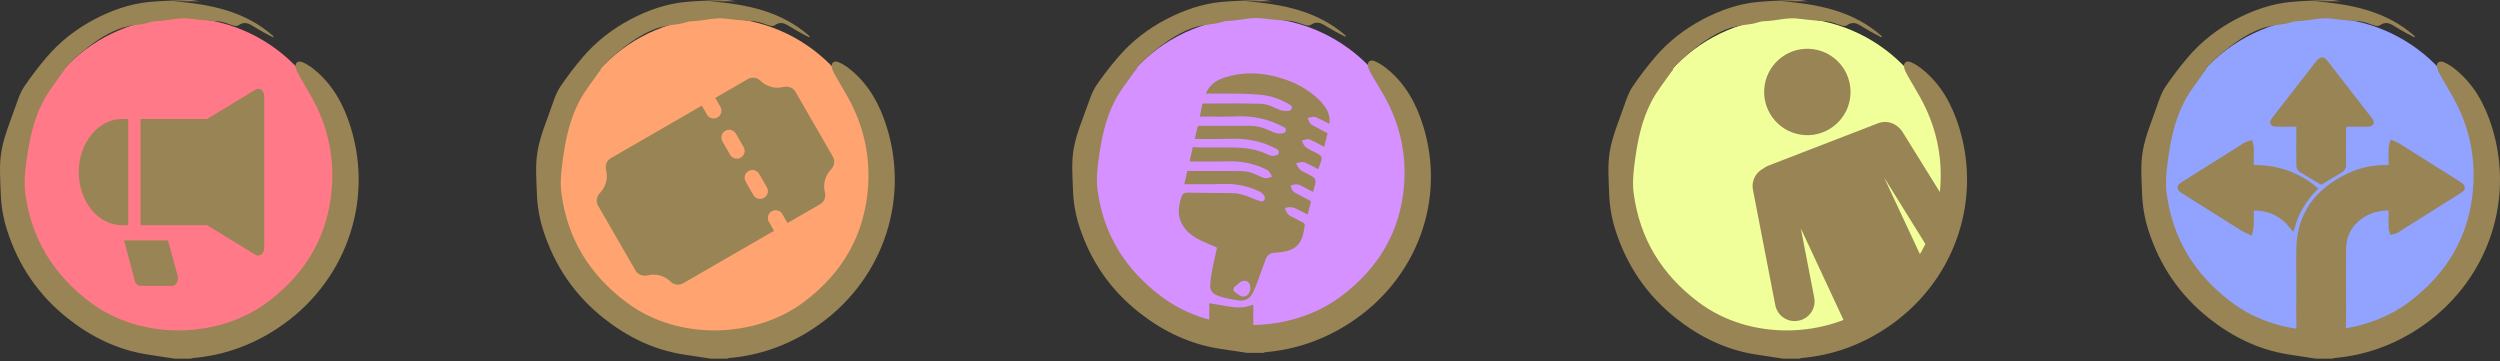
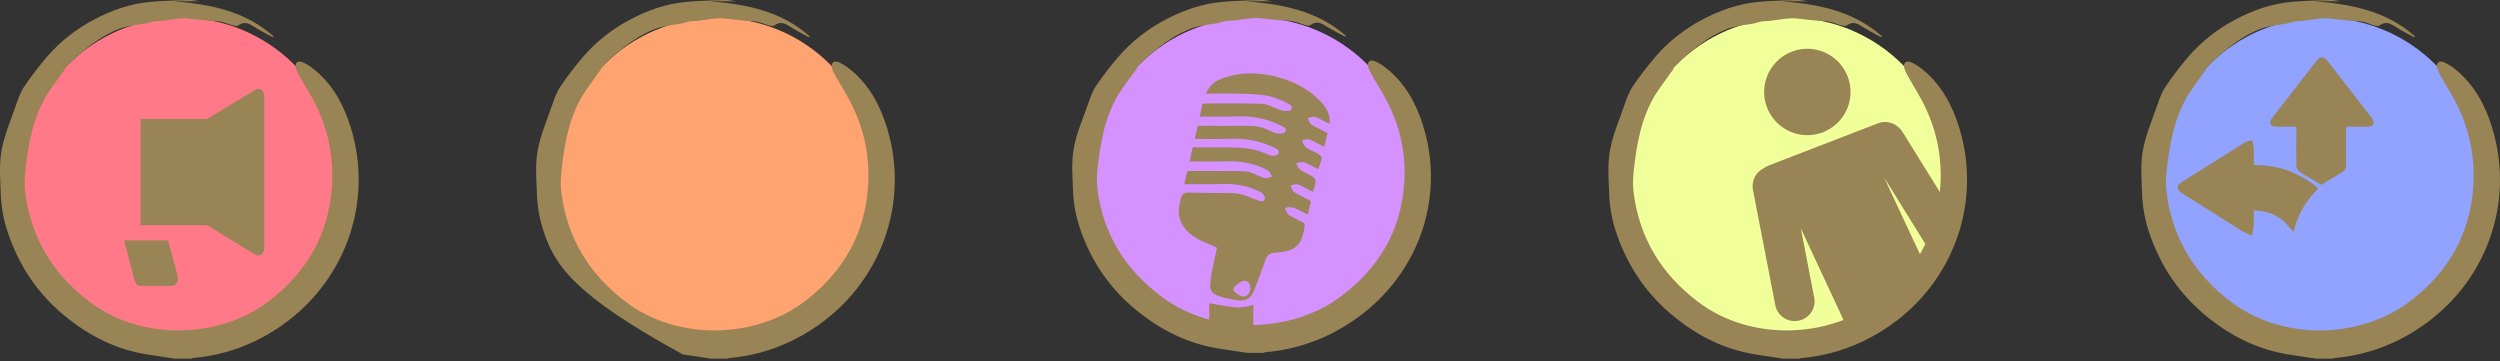
<svg xmlns="http://www.w3.org/2000/svg" width="429" height="62" viewBox="0 0 429 62" fill="none">
  <rect x="0" y="0" width="429" height="62" fill="#333333" stroke="none" />
  <ellipse cx="215.079" cy="29.974" rx="26.977" ry="27.422" transform="rotate(90 215.079 29.974)" fill="#D591FF" />
  <path d="M213.985 60.547C212.375 60.306 210.763 60.079 209.156 59.821C204.1 59.008 199.66 56.874 195.652 53.759C190.601 49.833 187.153 44.843 185.2 38.813C184.549 36.804 184.2 34.739 184.127 32.652C184.041 30.244 183.832 27.771 184.261 25.431C184.74 22.814 185.845 20.303 186.737 17.768C187.113 16.698 187.498 15.586 188.131 14.66C189.309 12.935 190.602 11.274 191.971 9.689C194.266 7.035 197.04 4.908 200.156 3.288C203.172 1.722 206.385 0.61 209.812 0.313C212.011 0.122 214.224 0.071 216.432 0.002C217.006 -0.017 217.586 0.127 218.31 0.214H213.794C220.036 0.713 226.047 1.844 230.937 6.127C230.91 6.185 230.884 6.244 230.858 6.302C230.445 6.092 230.026 5.893 229.622 5.668C228.844 5.236 228.059 4.813 227.307 4.342C226.52 3.848 225.771 3.669 224.941 4.264C224.754 4.398 224.399 4.406 224.156 4.342C223.421 4.149 222.716 3.824 221.974 3.678C221.217 3.53 220.429 3.54 219.656 3.467C218.67 3.375 217.68 3.301 216.699 3.162C214.675 2.874 212.724 3.544 210.723 3.583C210.014 3.597 209.317 3.939 208.602 4.038C207.172 4.237 205.759 4.371 204.372 4.899C201.816 5.874 199.674 7.435 197.616 9.144C196.817 9.807 196.077 10.543 195.338 11.274C195.159 11.452 195.092 11.741 194.972 11.979C194.922 12.019 194.871 12.059 194.82 12.099C193.678 13.744 192.369 15.303 191.432 17.054C189.672 20.346 188.959 23.962 188.486 27.641C188.272 29.302 188.116 30.931 188.338 32.594C189.37 40.312 193.176 46.364 199.468 51.015C208.44 57.646 221.708 57.104 230.011 50.93C236.572 46.052 240.388 39.654 240.959 31.491C241.332 26.14 240.149 21.123 237.508 16.442C236.813 15.211 236.062 14.012 235.359 12.785C235.123 12.373 234.895 11.938 234.767 11.485C234.536 10.671 235.074 10.161 235.882 10.49C236.577 10.774 237.24 11.194 237.832 11.66C241.088 14.226 242.988 17.677 244.193 21.523C248.21 34.346 243.091 47.997 231.611 55.431C227.199 58.288 222.422 59.973 217.181 60.433C217.034 60.446 216.891 60.508 216.746 60.547H213.986H213.985Z" fill="#998455" />
  <g clip-path="url(#clip0_8_856)">
    <path d="M206.937 16.068C207.141 15.553 207.408 15.124 207.751 14.739C208.401 14.011 209.24 13.587 210.16 13.295C213.155 12.346 216.158 12.391 219.171 13.218C221.372 13.822 223.432 14.712 225.219 16.141C226.15 16.884 227.023 17.687 227.625 18.729C228.072 19.501 228.241 20.331 228.14 21.258C227.806 21.085 227.503 20.922 227.195 20.77C226.778 20.564 226.355 20.366 225.936 20.162C225.619 20.008 225.296 20.004 224.964 20.106C224.79 20.16 224.611 20.198 224.388 20.255C224.621 20.692 224.669 21.208 225.174 21.468C225.964 21.876 226.748 22.299 227.534 22.714C227.622 22.76 227.71 22.803 227.811 22.855C227.618 23.629 227.428 24.393 227.23 25.189C226.884 25.006 226.567 24.832 226.244 24.667C225.807 24.445 225.365 24.232 224.926 24.013C224.626 23.863 224.321 23.853 224.003 23.955C223.814 24.015 223.62 24.058 223.4 24.117C223.539 24.414 223.632 24.72 223.812 24.966C223.976 25.19 224.21 25.387 224.455 25.525C224.974 25.818 225.525 26.059 226.056 26.334C226.224 26.421 226.377 26.54 226.524 26.661C226.761 26.855 226.881 27.115 226.786 27.408C226.613 27.944 226.406 28.469 226.203 29.026C225.742 28.783 225.336 28.562 224.923 28.352C224.642 28.209 224.352 28.083 224.067 27.945C223.727 27.78 223.378 27.774 223.019 27.869C222.82 27.922 222.619 27.968 222.396 28.022C222.562 28.322 222.688 28.624 222.882 28.876C223.038 29.077 223.256 29.25 223.48 29.377C223.986 29.662 224.526 29.889 225.029 30.179C225.709 30.571 225.845 30.909 225.666 31.662C225.565 32.084 225.436 32.5 225.314 32.94C224.776 32.658 224.262 32.388 223.748 32.12C223.6 32.044 223.442 31.985 223.302 31.898C222.698 31.524 222.083 31.59 221.449 31.847C221.546 32.093 221.624 32.356 221.752 32.593C221.838 32.752 221.968 32.92 222.122 33.006C222.987 33.485 223.863 33.945 224.743 34.398C224.917 34.487 224.982 34.553 224.922 34.761C224.749 35.373 224.609 35.993 224.454 36.609C224.438 36.67 224.413 36.729 224.384 36.814C223.884 36.556 223.398 36.305 222.912 36.055C222.889 36.043 222.866 36.033 222.845 36.021C222.103 35.589 221.328 35.382 220.475 35.718C220.695 36.242 220.888 36.803 221.5 37.102C222.254 37.471 222.99 37.877 223.728 38.277C223.806 38.318 223.904 38.429 223.897 38.498C223.814 39.316 223.686 40.127 223.386 40.902C222.877 42.215 221.858 42.902 220.506 43.152C219.876 43.269 219.234 43.324 218.594 43.386C217.857 43.456 217.422 43.85 217.183 44.526C216.755 45.735 216.305 46.937 215.857 48.139C215.642 48.716 215.426 49.294 215.178 49.857C215.036 50.178 214.861 50.496 214.645 50.773C214.137 51.424 213.41 51.648 212.619 51.559C211.802 51.466 210.991 51.296 210.188 51.116C209.704 51.007 209.223 50.848 208.768 50.651C208.055 50.343 207.633 49.774 207.665 49.005C207.697 48.229 207.803 47.451 207.946 46.687C208.196 45.355 208.496 44.033 208.789 42.71C208.831 42.52 208.777 42.453 208.613 42.383C207.726 42.005 206.832 41.64 205.963 41.226C204.977 40.756 204.093 40.138 203.393 39.294C202.391 38.085 202.114 36.695 202.372 35.189C202.457 34.697 202.606 34.214 202.753 33.735C202.883 33.312 203.267 33.05 203.721 33.055C206.245 33.082 208.768 33.133 211.292 33.136C212.643 33.137 213.861 33.558 215.064 34.095C215.464 34.274 215.892 34.396 216.312 34.531C216.543 34.606 216.767 34.569 216.92 34.364C217.078 34.153 217.127 33.92 216.982 33.674C216.791 33.346 216.544 33.074 216.196 32.902C214.158 31.896 212.007 31.478 209.724 31.568C207.93 31.639 206.131 31.599 204.334 31.608C203.981 31.61 203.628 31.608 203.222 31.608C203.402 30.828 203.574 30.088 203.745 29.351C203.799 29.346 203.831 29.339 203.864 29.339C206.673 29.342 209.481 29.344 212.289 29.351C212.665 29.352 213.041 29.382 213.417 29.389C214.207 29.4 214.913 29.694 215.615 30.008C215.979 30.171 216.351 30.317 216.718 30.474C217.05 30.614 217.38 30.618 217.717 30.492C217.895 30.426 218.082 30.381 218.288 30.32C218.136 30.038 218.014 29.759 217.843 29.514C217.735 29.358 217.574 29.214 217.403 29.131C215.318 28.105 213.121 27.616 210.776 27.686C208.613 27.75 206.447 27.706 204.282 27.709C204.242 27.709 204.201 27.7 204.144 27.693C204.322 26.876 204.498 26.069 204.68 25.235C204.921 25.254 205.151 25.287 205.381 25.288C207.069 25.297 208.757 25.309 210.444 25.301C212.414 25.29 214.374 25.359 216.262 25.986C216.783 26.158 217.285 26.387 217.788 26.607C218.258 26.813 218.718 26.776 219.166 26.572C219.497 26.421 219.557 25.961 219.289 25.721C219.18 25.623 219.044 25.551 218.913 25.482C216.406 24.163 213.728 23.7 210.902 23.815C208.992 23.893 207.075 23.839 205.161 23.842C205.13 23.842 205.098 23.833 205.025 23.822C205.08 23.576 205.131 23.34 205.186 23.105C205.29 22.649 205.39 22.192 205.506 21.738C205.522 21.677 205.616 21.636 205.676 21.588C205.686 21.58 205.709 21.587 205.725 21.587C208.592 21.588 211.458 21.61 214.324 21.584C215.639 21.573 216.842 21.904 218.007 22.466C218.545 22.725 219.1 22.971 219.728 22.921C219.885 22.909 220.043 22.886 220.197 22.855C220.467 22.8 220.613 22.626 220.649 22.362C220.683 22.105 220.548 21.927 220.334 21.822C219.789 21.556 219.245 21.285 218.683 21.055C216.557 20.184 214.341 19.874 212.042 19.979C210.499 20.049 208.951 20.005 207.404 20.011C206.912 20.013 206.421 20.011 205.896 20.011C205.992 19.524 206.082 19.06 206.173 18.598C206.212 18.404 206.272 18.213 206.29 18.018C206.307 17.816 206.397 17.765 206.593 17.765C208.574 17.761 210.555 17.736 212.535 17.743C213.83 17.747 215.125 17.799 216.42 17.816C217.194 17.827 217.882 18.11 218.572 18.408C219.045 18.612 219.515 18.845 220.011 18.97C220.385 19.065 220.8 19.031 221.194 19.012C221.473 18.998 221.638 18.804 221.684 18.529C221.728 18.258 221.566 18.097 221.354 17.973C219.816 17.065 218.17 16.439 216.38 16.27C215.11 16.15 213.83 16.094 212.554 16.071C210.782 16.039 209.01 16.066 207.238 16.068C207.149 16.068 207.061 16.068 206.936 16.068L206.937 16.068ZM214.597 49.431C214.585 49.427 214.572 49.423 214.559 49.419C214.55 49.304 214.547 49.189 214.529 49.075C214.409 48.317 213.74 47.966 213.041 48.304C212.856 48.394 212.685 48.518 212.523 48.646C212.276 48.842 212.042 49.053 211.804 49.259C211.645 49.396 211.61 49.865 211.773 49.997C212.093 50.259 212.413 50.531 212.769 50.738C213.36 51.083 214.085 50.845 214.369 50.228C214.484 49.98 214.523 49.698 214.598 49.431H214.597Z" fill="#998455" />
    <path d="M215.062 52.292V58.88H207.51V52.022C207.977 52.105 208.428 52.19 208.883 52.265C209.839 52.422 210.787 52.608 211.756 52.72C212.858 52.847 213.914 52.691 214.887 52.329C214.931 52.312 214.977 52.299 215.024 52.285C215.03 52.284 215.04 52.288 215.062 52.292V52.292Z" fill="#998455" />
  </g>
  <circle cx="123.079" cy="30.469" r="27.422" transform="rotate(90 123.079 30.469)" fill="#FFA470" />
-   <path d="M121.985 61.548C120.375 61.303 118.763 61.072 117.156 60.81C112.1 59.983 107.66 57.815 103.652 54.648C98.601 50.657 95.153 45.585 93.2 39.455C92.549 37.412 92.2 35.314 92.127 33.192C92.041 30.744 91.832 28.23 92.26 25.851C92.74 23.191 93.845 20.639 94.737 18.061C95.113 16.974 95.498 15.844 96.131 14.903C97.309 13.149 98.602 11.46 99.971 9.85C102.266 7.151 105.04 4.989 108.156 3.343C111.172 1.751 114.385 0.62 117.812 0.318C120.011 0.124 122.224 0.073 124.432 0.002C125.006 -0.017 125.586 0.129 126.31 0.218H121.794C128.036 0.725 134.047 1.875 138.937 6.228C138.91 6.288 138.884 6.347 138.858 6.407C138.445 6.192 138.026 5.99 137.622 5.762C136.844 5.322 136.059 4.893 135.307 4.414C134.52 3.912 133.771 3.73 132.941 4.334C132.754 4.47 132.399 4.479 132.156 4.414C131.421 4.217 130.716 3.888 129.974 3.739C129.217 3.588 128.429 3.599 127.656 3.525C126.67 3.43 125.68 3.356 124.699 3.214C122.675 2.921 120.724 3.602 118.723 3.642C118.014 3.656 117.317 4.004 116.602 4.105C115.172 4.307 113.759 4.443 112.372 4.98C109.816 5.971 107.674 7.558 105.616 9.295C104.817 9.969 104.077 10.718 103.338 11.461C103.159 11.641 103.092 11.935 102.972 12.177C102.922 12.217 102.871 12.258 102.82 12.299C101.678 13.972 100.369 15.556 99.433 17.336C97.671 20.683 96.959 24.359 96.486 28.098C96.272 29.786 96.116 31.443 96.338 33.133C97.37 40.979 101.176 47.131 107.468 51.858C116.44 58.599 129.708 58.048 138.011 51.772C144.572 46.813 148.388 40.309 148.959 32.011C149.332 26.572 148.149 21.472 145.508 16.713C144.813 15.463 144.062 14.244 143.359 12.997C143.123 12.577 142.895 12.135 142.767 11.675C142.536 10.848 143.074 10.329 143.882 10.664C144.577 10.952 145.24 11.379 145.832 11.853C149.088 14.462 150.988 17.969 152.193 21.878C156.21 34.914 151.091 48.79 139.611 56.348C135.199 59.252 130.422 60.965 125.181 61.432C125.034 61.445 124.891 61.509 124.746 61.548H121.986H121.985Z" fill="#998455" />
-   <path d="M134.463 14.924C132.981 15.289 131.523 14.862 130.473 13.843C129.903 13.282 129.032 13.161 128.34 13.561L122.736 16.796L123.622 18.33C123.99 18.966 123.771 19.778 123.132 20.147C122.493 20.516 121.681 20.299 121.313 19.663L120.427 18.129L104.818 27.141C104.125 27.541 103.795 28.355 103.996 29.129C104.354 30.549 103.994 32.024 102.937 33.125C102.375 33.716 102.219 34.583 102.626 35.289L109.065 46.441C109.472 47.147 110.301 47.445 111.094 47.254C112.576 46.889 114.034 47.315 115.084 48.335C115.654 48.895 116.525 49.017 117.217 48.617L132.827 39.605L131.941 38.071C131.573 37.434 131.792 36.623 132.431 36.254C133.07 35.885 133.882 36.101 134.25 36.738L135.136 38.272L140.739 35.037C141.432 34.637 141.762 33.822 141.561 33.048C141.204 31.629 141.563 30.153 142.62 29.052C143.182 28.462 143.338 27.594 142.931 26.889L136.492 15.736C136.085 15.031 135.256 14.732 134.463 14.924ZM131.593 32.136C131.961 32.772 131.742 33.584 131.103 33.953C130.464 34.322 129.651 34.105 129.284 33.469L127.955 31.168C127.588 30.531 127.807 29.72 128.446 29.351C129.085 28.982 129.897 29.198 130.264 29.835L131.593 32.136ZM127.608 25.233C127.975 25.869 127.756 26.681 127.117 27.05C126.478 27.419 125.666 27.202 125.298 26.566L123.97 24.265C123.602 23.628 123.821 22.817 124.46 22.448C125.099 22.079 125.911 22.295 126.279 22.932L127.608 25.233Z" fill="#998455" />
+   <path d="M121.985 61.548C120.375 61.303 118.763 61.072 117.156 60.81C98.601 50.657 95.153 45.585 93.2 39.455C92.549 37.412 92.2 35.314 92.127 33.192C92.041 30.744 91.832 28.23 92.26 25.851C92.74 23.191 93.845 20.639 94.737 18.061C95.113 16.974 95.498 15.844 96.131 14.903C97.309 13.149 98.602 11.46 99.971 9.85C102.266 7.151 105.04 4.989 108.156 3.343C111.172 1.751 114.385 0.62 117.812 0.318C120.011 0.124 122.224 0.073 124.432 0.002C125.006 -0.017 125.586 0.129 126.31 0.218H121.794C128.036 0.725 134.047 1.875 138.937 6.228C138.91 6.288 138.884 6.347 138.858 6.407C138.445 6.192 138.026 5.99 137.622 5.762C136.844 5.322 136.059 4.893 135.307 4.414C134.52 3.912 133.771 3.73 132.941 4.334C132.754 4.47 132.399 4.479 132.156 4.414C131.421 4.217 130.716 3.888 129.974 3.739C129.217 3.588 128.429 3.599 127.656 3.525C126.67 3.43 125.68 3.356 124.699 3.214C122.675 2.921 120.724 3.602 118.723 3.642C118.014 3.656 117.317 4.004 116.602 4.105C115.172 4.307 113.759 4.443 112.372 4.98C109.816 5.971 107.674 7.558 105.616 9.295C104.817 9.969 104.077 10.718 103.338 11.461C103.159 11.641 103.092 11.935 102.972 12.177C102.922 12.217 102.871 12.258 102.82 12.299C101.678 13.972 100.369 15.556 99.433 17.336C97.671 20.683 96.959 24.359 96.486 28.098C96.272 29.786 96.116 31.443 96.338 33.133C97.37 40.979 101.176 47.131 107.468 51.858C116.44 58.599 129.708 58.048 138.011 51.772C144.572 46.813 148.388 40.309 148.959 32.011C149.332 26.572 148.149 21.472 145.508 16.713C144.813 15.463 144.062 14.244 143.359 12.997C143.123 12.577 142.895 12.135 142.767 11.675C142.536 10.848 143.074 10.329 143.882 10.664C144.577 10.952 145.24 11.379 145.832 11.853C149.088 14.462 150.988 17.969 152.193 21.878C156.21 34.914 151.091 48.79 139.611 56.348C135.199 59.252 130.422 60.965 125.181 61.432C125.034 61.445 124.891 61.509 124.746 61.548H121.986H121.985Z" fill="#998455" />
  <circle cx="31.079" cy="30.469" r="27.422" transform="rotate(90 31.079 30.469)" fill="#FF7989" />
  <path d="M29.985 61.548C28.375 61.303 26.763 61.072 25.156 60.81C20.1 59.983 15.659 57.815 11.652 54.648C6.601 50.657 3.153 45.585 1.2 39.455C0.549 37.412 0.2 35.314 0.127 33.192C0.041 30.744 -0.168 28.23 0.261 25.851C0.74 23.191 1.845 20.639 2.737 18.061C3.113 16.974 3.498 15.844 4.131 14.903C5.309 13.149 6.602 11.46 7.971 9.85C10.267 7.151 13.04 4.989 16.157 3.343C19.172 1.751 22.385 0.62 25.812 0.318C28.011 0.124 30.224 0.073 32.432 0.002C33.006 -0.017 33.586 0.129 34.31 0.218H29.794C36.036 0.725 42.047 1.875 46.937 6.228C46.91 6.288 46.884 6.347 46.858 6.407C46.445 6.192 46.026 5.99 45.622 5.762C44.844 5.322 44.059 4.893 43.307 4.414C42.52 3.912 41.771 3.73 40.941 4.334C40.754 4.47 40.399 4.479 40.156 4.414C39.421 4.217 38.716 3.888 37.974 3.739C37.217 3.588 36.429 3.599 35.656 3.525C34.67 3.43 33.68 3.356 32.699 3.214C30.674 2.921 28.724 3.602 26.723 3.642C26.014 3.656 25.317 4.004 24.602 4.105C23.172 4.307 21.759 4.443 20.372 4.98C17.816 5.971 15.674 7.558 13.616 9.295C12.817 9.969 12.077 10.718 11.338 11.461C11.159 11.641 11.092 11.935 10.972 12.177C10.921 12.217 10.871 12.258 10.82 12.299C9.678 13.972 8.369 15.556 7.433 17.336C5.672 20.683 4.959 24.359 4.486 28.098C4.272 29.786 4.116 31.443 4.338 33.133C5.37 40.979 9.176 47.131 15.467 51.858C24.44 58.599 37.708 58.048 46.011 51.772C52.572 46.813 56.388 40.309 56.959 32.011C57.332 26.572 56.149 21.472 53.508 16.713C52.813 15.463 52.062 14.244 51.359 12.997C51.123 12.577 50.895 12.135 50.767 11.675C50.536 10.848 51.074 10.329 51.882 10.664C52.577 10.952 53.24 11.379 53.832 11.853C57.088 14.462 58.988 17.969 60.193 21.878C64.21 34.914 59.091 48.79 47.611 56.348C43.199 59.252 38.422 60.965 33.181 61.432C33.034 61.445 32.891 61.509 32.746 61.548H29.986H29.985Z" fill="#998455" />
-   <path d="M20.942 20.42C18.972 20.42 17.083 21.38 15.69 23.089C14.297 24.798 13.514 27.116 13.514 29.532C13.514 31.949 14.297 34.267 15.69 35.975C17.083 37.684 18.972 38.644 20.942 38.644H22.003V20.42H20.942Z" fill="#998455" />
  <path d="M44.847 15.409C44.686 15.295 44.503 15.235 44.317 15.235C44.131 15.235 43.948 15.295 43.786 15.409L35.542 20.421H24.125V38.644H35.542L43.808 43.708C43.969 43.808 44.149 43.855 44.33 43.846C44.51 43.837 44.686 43.771 44.84 43.655C44.994 43.539 45.122 43.376 45.21 43.183C45.299 42.989 45.346 42.771 45.346 42.549V16.516C45.347 16.294 45.301 16.077 45.214 15.883C45.127 15.69 45 15.527 44.847 15.409Z" fill="#998455" />
  <path d="M23.117 48.159C23.186 48.42 23.321 48.647 23.502 48.809C23.683 48.97 23.901 49.057 24.125 49.057H29.43C29.602 49.068 29.774 49.027 29.93 48.938C30.086 48.849 30.222 48.715 30.326 48.547C30.431 48.379 30.5 48.183 30.529 47.974C30.558 47.766 30.545 47.553 30.491 47.352L28.826 41.247H21.292L23.117 48.159Z" fill="#998455" />
  <circle cx="398.531" cy="30.469" r="27.422" transform="rotate(90 398.531 30.469)" fill="#92A3FF" />
  <path d="M397.436 61.548C395.827 61.303 394.215 61.072 392.608 60.81C387.552 59.983 383.111 57.815 379.104 54.648C374.053 50.657 370.604 45.585 368.651 39.455C368 37.412 367.652 35.314 367.578 33.192C367.493 30.744 367.284 28.23 367.712 25.851C368.191 23.191 369.296 20.639 370.188 18.061C370.565 16.974 370.95 15.844 371.582 14.903C372.761 13.149 374.054 11.46 375.422 9.85C377.718 7.151 380.492 4.989 383.608 3.343C386.624 1.751 389.837 0.62 393.264 0.318C395.463 0.124 397.675 0.073 399.883 0.002C400.457 -0.017 401.037 0.129 401.762 0.218H397.245C403.487 0.725 409.499 1.875 414.388 6.228C414.362 6.288 414.336 6.347 414.309 6.407C413.897 6.192 413.478 5.99 413.073 5.762C412.296 5.322 411.511 4.893 410.759 4.414C409.971 3.912 409.223 3.73 408.393 4.334C408.205 4.47 407.851 4.479 407.608 4.414C406.873 4.217 406.168 3.888 405.425 3.739C404.668 3.588 403.881 3.599 403.108 3.525C402.122 3.43 401.131 3.356 400.151 3.214C398.126 2.921 396.176 3.602 394.175 3.642C393.465 3.656 392.769 4.004 392.054 4.105C390.624 4.307 389.21 4.443 387.824 4.98C385.267 5.971 383.125 7.558 381.068 9.295C380.269 9.969 379.529 10.718 378.79 11.461C378.61 11.641 378.543 11.935 378.424 12.177C378.373 12.217 378.322 12.258 378.271 12.299C377.13 13.972 375.821 15.556 374.884 17.336C373.123 20.683 372.411 24.359 371.937 28.098C371.724 29.786 371.567 31.443 371.789 33.133C372.822 40.979 376.627 47.131 382.919 51.858C391.892 58.599 405.16 58.048 413.463 51.772C420.023 46.813 423.84 40.309 424.41 32.011C424.784 26.572 423.601 21.472 420.96 16.713C420.265 15.463 419.514 14.244 418.811 12.997C418.575 12.577 418.347 12.135 418.219 11.675C417.987 10.848 418.526 10.329 419.333 10.664C420.029 10.952 420.691 11.379 421.283 11.853C424.54 14.462 426.439 17.969 427.644 21.878C431.661 34.914 426.543 48.79 415.063 56.348C410.651 59.252 405.873 60.965 400.633 61.432C400.486 61.445 400.343 61.509 400.198 61.548H397.437H397.436Z" fill="#998455" />
-   <path d="M394.545 47.508C394.545 45.856 394.512 44.204 394.552 42.553C394.691 36.886 397.625 32.769 403.179 30.165C405.179 29.228 407.348 28.786 409.609 28.818C410.25 28.827 410.421 28.639 410.391 28.089C410.344 27.197 410.364 26.301 410.387 25.408C410.393 25.153 410.504 24.899 410.567 24.645C410.814 24.747 411.085 24.817 411.305 24.954C414.159 26.737 417.006 28.53 419.854 30.321C420.579 30.778 421.308 31.23 422.022 31.7C422.607 32.084 422.615 32.309 422.044 32.669C418.405 34.966 414.761 37.258 411.112 39.543C410.954 39.641 410.728 39.651 410.535 39.702C410.483 39.523 410.389 39.344 410.386 39.164C410.371 38.174 410.353 37.182 410.39 36.192C410.407 35.72 410.222 35.596 409.722 35.607C405.398 35.705 402.113 38.694 402.091 42.608C402.069 46.261 402.072 49.914 402.097 53.567C402.097 57.587 401.915 57.9 401.33 57.892C399.322 57.862 397.314 57.855 395.307 57.892C394.654 57.904 394.532 57.892 394.532 53.512C394.565 51.511 394.545 49.509 394.545 47.508Z" fill="#998455" stroke="#998455" />
  <path d="M397.084 32.386C395.302 34.246 394.051 36.323 393.334 38.755C391.552 36.596 389.281 35.514 386.252 35.63C386.252 36.64 386.271 37.603 386.243 38.565C386.231 38.952 386.115 39.336 386.047 39.721C385.677 39.543 385.282 39.397 384.94 39.182C381.539 37.055 378.145 34.919 374.753 32.778C373.954 32.273 373.96 32.105 374.747 31.609C378.3 29.371 381.852 27.133 385.412 24.905C385.605 24.784 385.864 24.75 386.093 24.675C386.145 24.875 386.242 25.073 386.245 25.273C386.261 26.244 386.277 27.216 386.242 28.186C386.225 28.665 386.388 28.815 386.932 28.815C390.567 28.817 393.776 29.901 396.582 31.969C396.744 32.089 396.891 32.224 397.084 32.386V32.386Z" fill="#998455" stroke="#998455" />
  <path d="M398.326 31.135C397.179 30.45 395.986 29.759 394.828 29.026C394.652 28.915 394.554 28.605 394.552 28.386C394.534 26.23 394.527 24.073 394.556 21.918C394.563 21.388 394.395 21.205 393.79 21.229C392.735 21.271 391.675 21.247 390.618 21.232C390.009 21.224 389.904 21.045 390.245 20.604C392.787 17.324 395.333 14.046 397.885 10.771C398.312 10.223 398.587 10.223 399.01 10.766C401.559 14.042 404.104 17.321 406.645 20.602C406.993 21.051 406.9 21.224 406.292 21.233C405.17 21.25 404.047 21.239 402.925 21.241C402.368 21.242 402.088 21.502 402.087 22.021C402.086 24.119 402.069 26.217 402.1 28.314C402.106 28.773 401.914 28.99 401.502 29.222C400.408 29.835 399.357 30.508 398.327 31.134L398.326 31.135Z" fill="#998455" stroke="#998455" />
  <circle cx="307.079" cy="30.469" r="27.422" transform="rotate(90 307.079 30.469)" fill="#F1FF9B" />
  <path d="M305.985 61.548C304.375 61.303 302.763 61.072 301.156 60.81C296.1 59.983 291.66 57.815 287.652 54.648C282.601 50.657 279.153 45.585 277.2 39.455C276.549 37.412 276.2 35.314 276.127 33.192C276.041 30.744 275.832 28.23 276.261 25.851C276.74 23.191 277.845 20.639 278.737 18.061C279.113 16.974 279.498 15.844 280.131 14.903C281.309 13.149 282.602 11.46 283.971 9.85C286.266 7.151 289.04 4.989 292.156 3.343C295.172 1.751 298.385 0.62 301.812 0.318C304.011 0.124 306.224 0.073 308.432 0.002C309.006 -0.017 309.586 0.129 310.31 0.218H305.794C312.036 0.725 318.047 1.875 322.937 6.228C322.91 6.288 322.884 6.347 322.858 6.407C322.445 6.192 322.026 5.99 321.622 5.762C320.844 5.322 320.059 4.893 319.307 4.414C318.52 3.912 317.771 3.73 316.941 4.334C316.754 4.47 316.399 4.479 316.156 4.414C315.421 4.217 314.716 3.888 313.974 3.739C313.217 3.588 312.429 3.599 311.656 3.525C310.67 3.43 309.68 3.356 308.699 3.214C306.675 2.921 304.724 3.602 302.723 3.642C302.014 3.656 301.317 4.004 300.602 4.105C299.172 4.307 297.759 4.443 296.372 4.98C293.816 5.971 291.674 7.558 289.616 9.295C288.817 9.969 288.077 10.718 287.338 11.461C287.159 11.641 287.092 11.935 286.972 12.177C286.922 12.217 286.871 12.258 286.82 12.299C285.678 13.972 284.369 15.556 283.432 17.336C281.672 20.683 280.959 24.359 280.486 28.098C280.272 29.786 280.116 31.443 280.338 33.133C281.37 40.979 285.176 47.131 291.468 51.858C300.44 58.599 313.708 58.048 322.011 51.772C328.572 46.813 332.388 40.309 332.959 32.011C333.332 26.572 332.149 21.472 329.508 16.713C328.813 15.463 328.062 14.244 327.359 12.997C327.123 12.577 326.895 12.135 326.767 11.675C326.536 10.848 327.074 10.329 327.882 10.664C328.577 10.952 329.24 11.379 329.832 11.853C333.088 14.462 334.988 17.969 336.193 21.878C340.21 34.914 335.091 48.79 323.611 56.348C319.199 59.252 314.422 60.965 309.181 61.432C309.034 61.445 308.891 61.509 308.746 61.548H305.986H305.985Z" fill="#998455" />
  <path d="M308.997 23.108C313.042 23.74 316.834 20.972 317.466 16.927C318.098 12.881 315.33 9.089 311.285 8.457C307.239 7.825 303.447 10.593 302.815 14.639C302.183 18.684 304.951 22.476 308.997 23.108Z" fill="#998455" />
  <path d="M333.086 33.293C330.886 29.748 328.686 26.202 326.487 22.657C326.31 22.371 326.096 22.121 325.856 21.909C324.941 21 323.544 20.659 322.263 21.154L303.446 28.424C303.125 28.548 302.834 28.717 302.576 28.919C301.274 29.585 300.511 31.052 300.803 32.56L304.638 52.365C304.992 54.193 306.761 55.388 308.589 55.034L308.653 55.022C310.48 54.668 311.675 52.899 311.321 51.071L309.02 39.186L317.268 56.883L319.347 55.795L321.215 54.611L324.021 52.391L326.505 49.841L328.631 47.161L330.02 44.813L323.293 30.421L330.917 42.71C330.917 42.71 333.038 39.273 333.085 33.292L333.086 33.293Z" fill="#998455" />
  <defs>
    <clipPath id="clip0_8_856">
      <rect width="25.887" height="48.959" fill="white" transform="translate(202.282 12.589)" />
    </clipPath>
  </defs>
</svg>